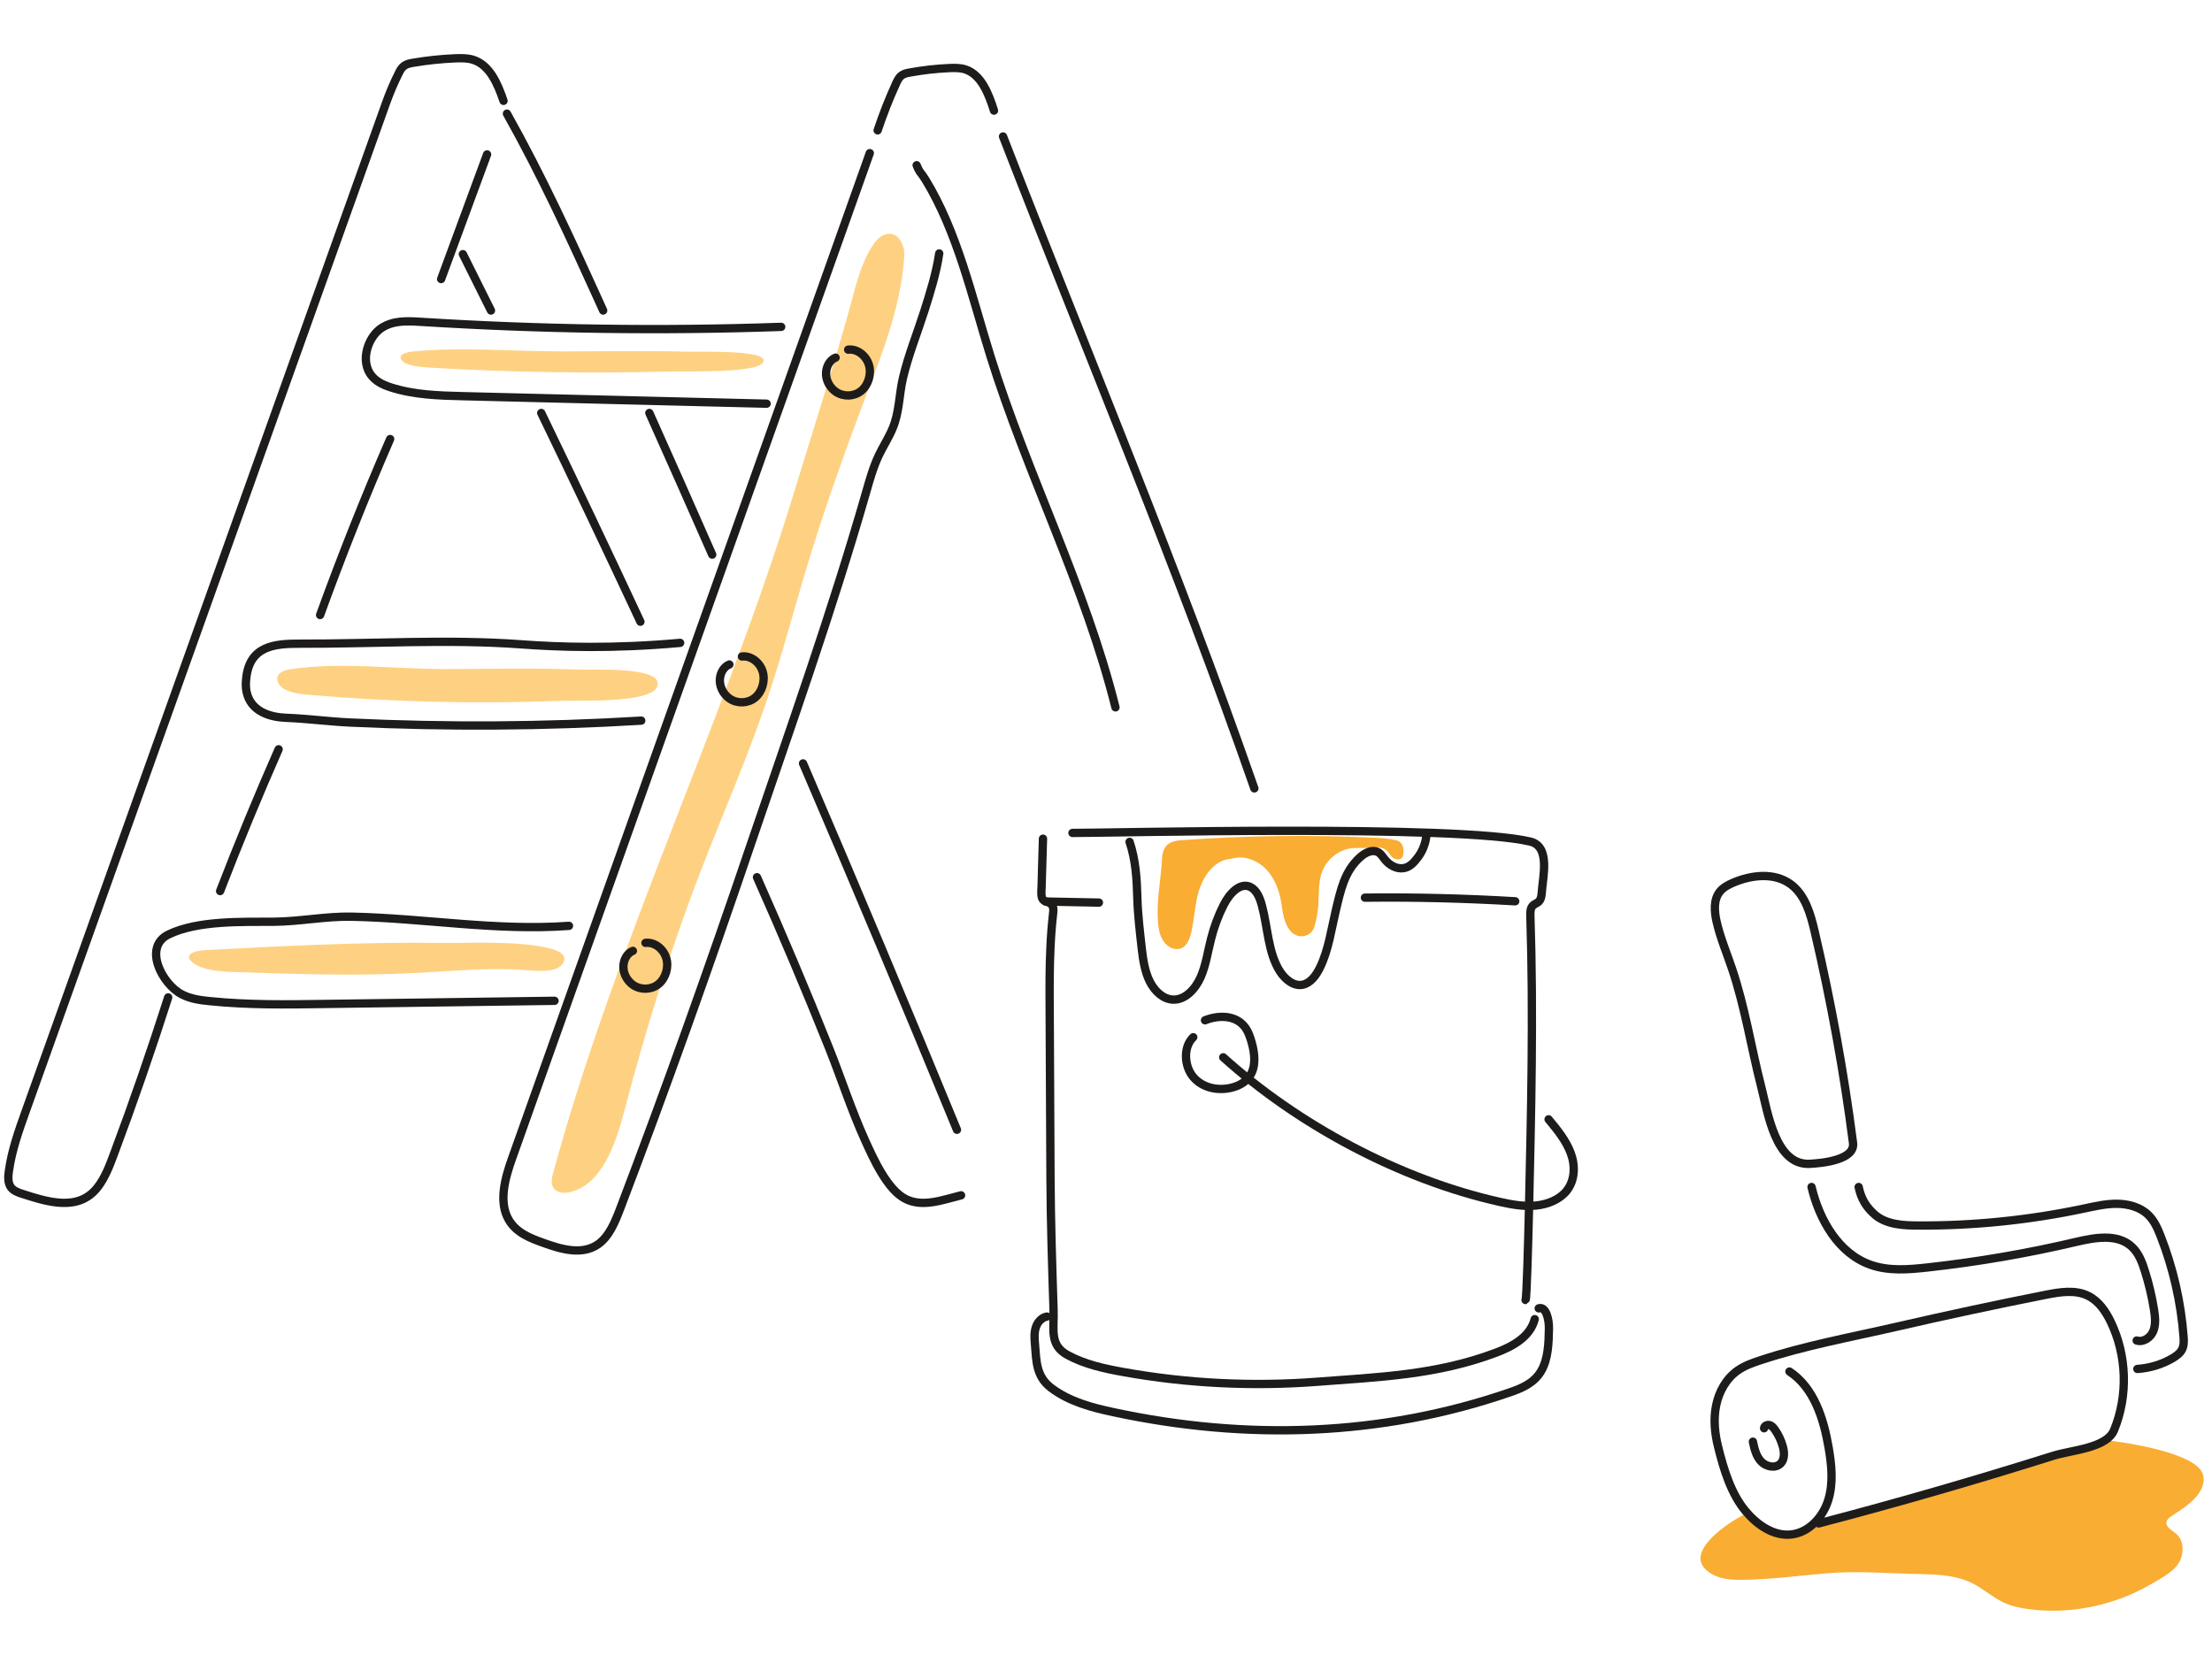
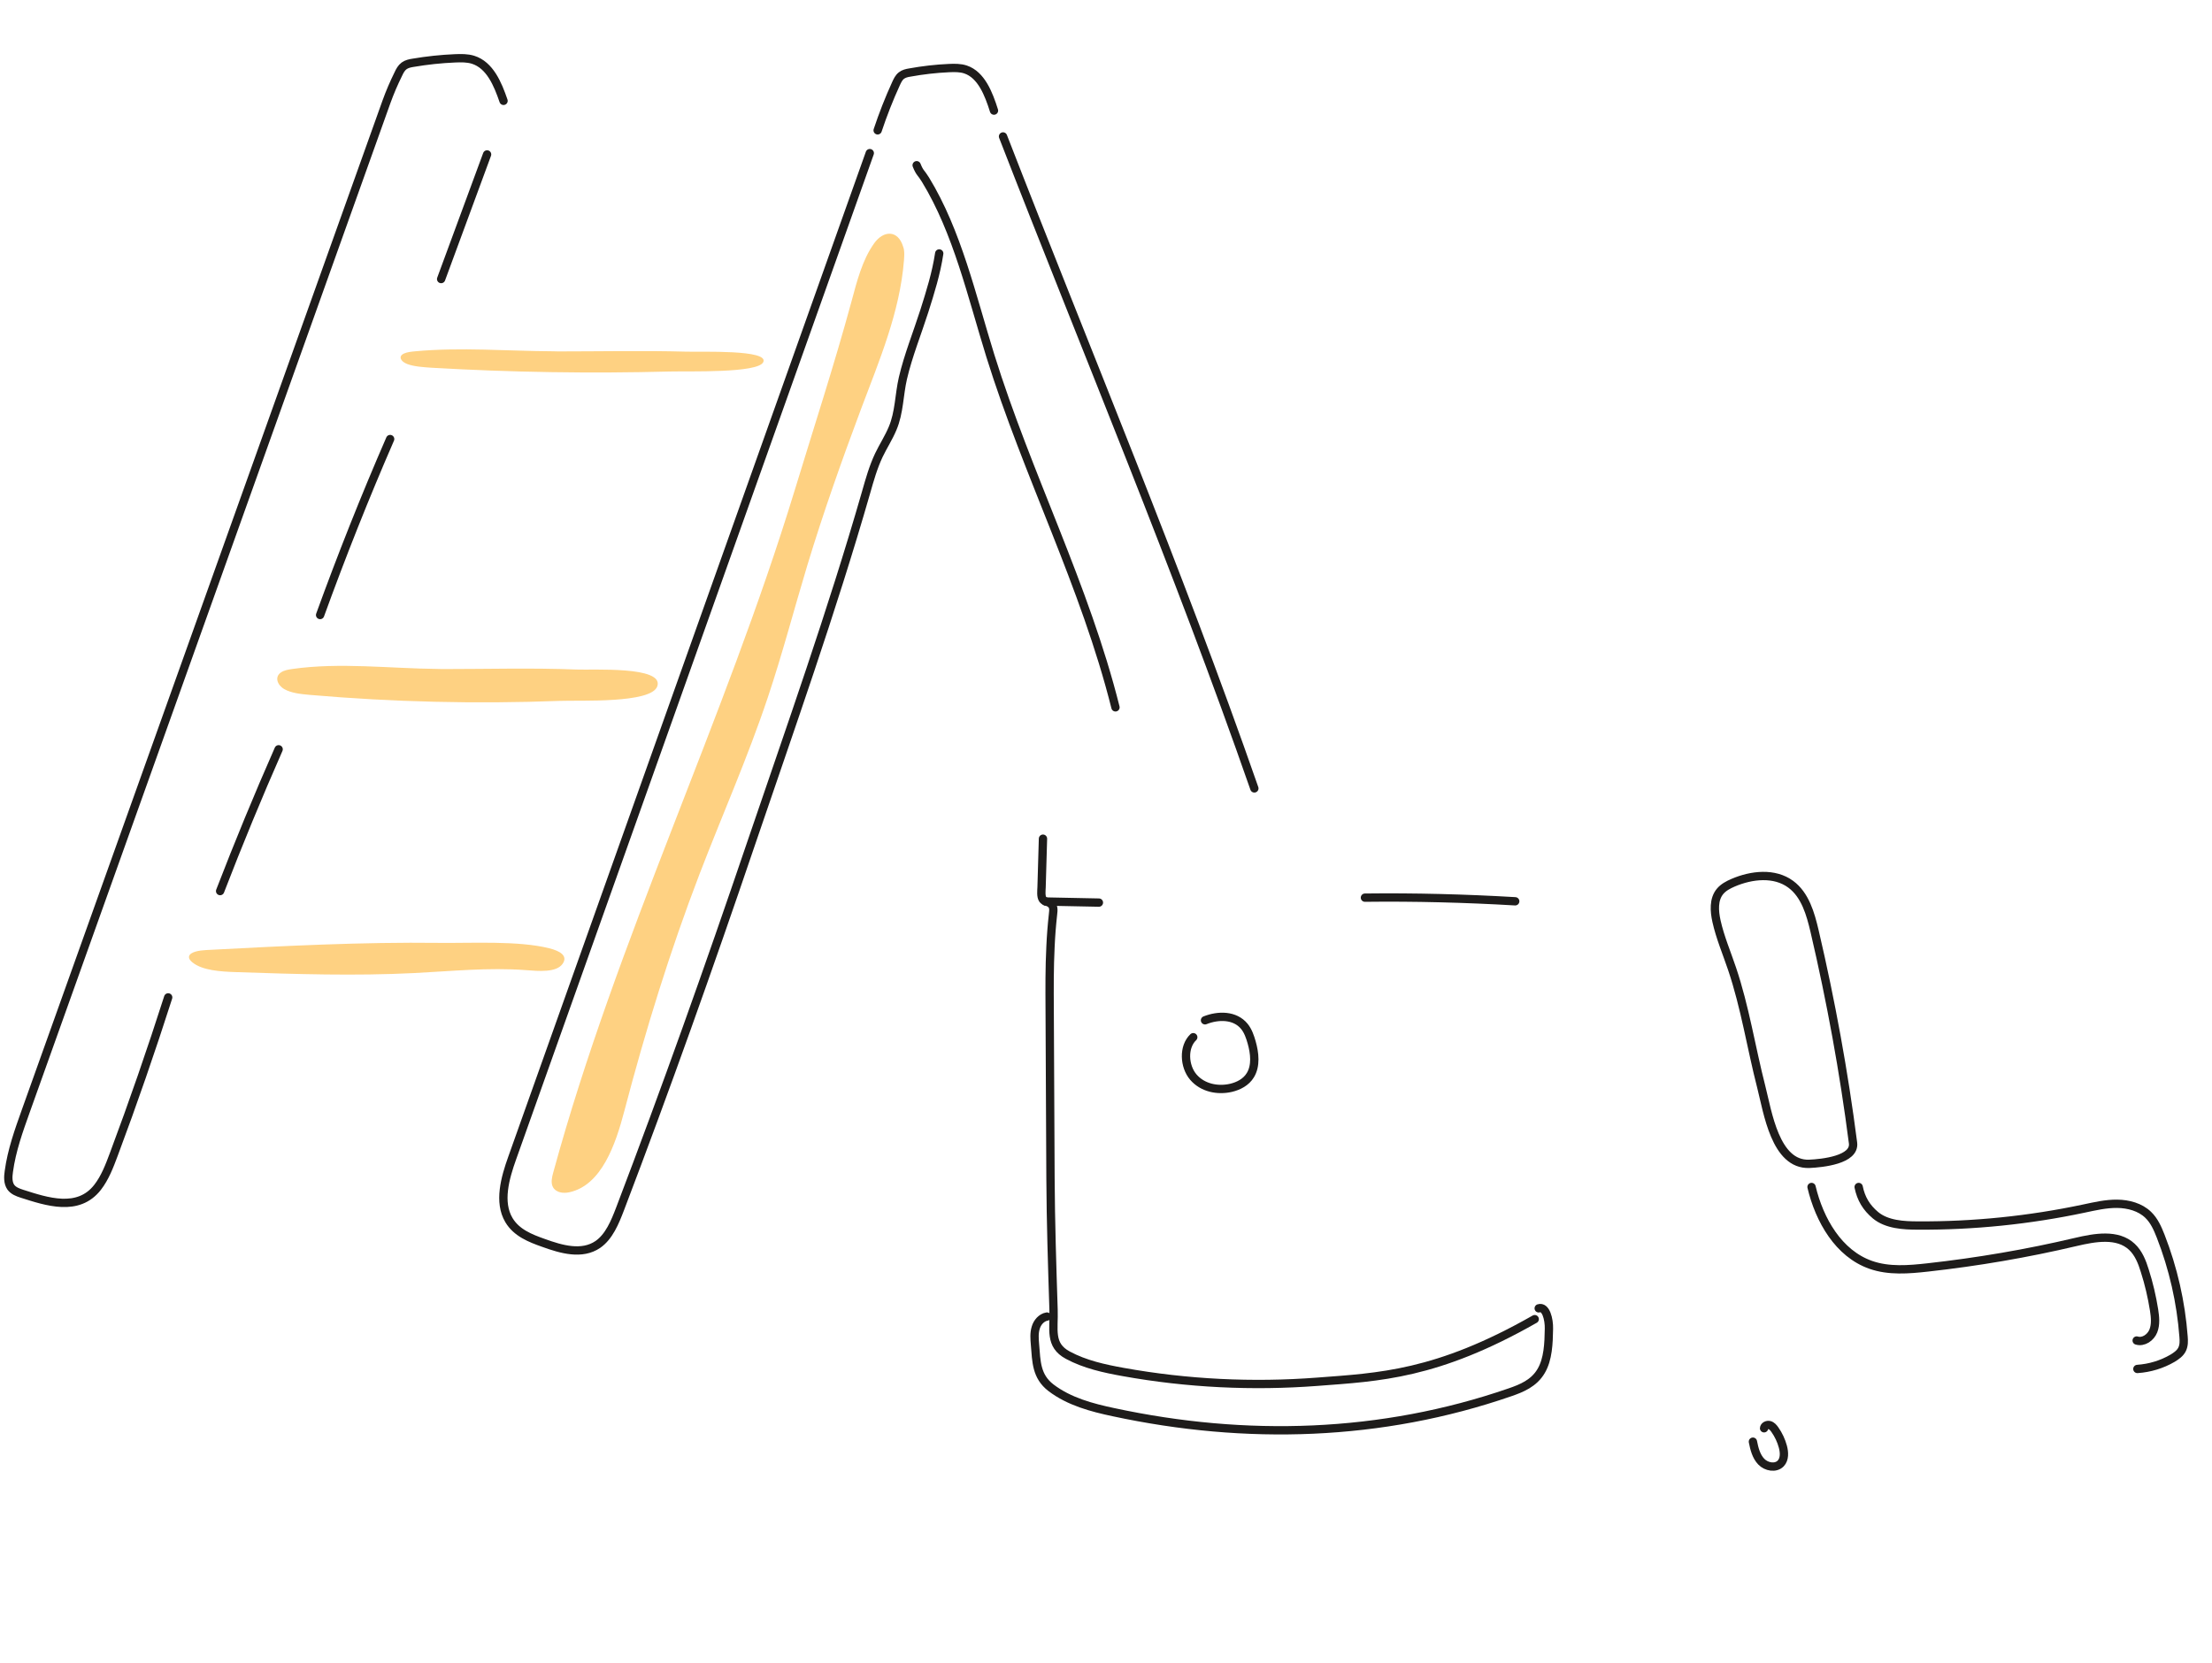
<svg xmlns="http://www.w3.org/2000/svg" width="266" height="200" viewBox="0 0 266 200" fill="none">
-   <path d="M263.116 175.656C264.049 176.136 264.727 176.673 264.939 177.464C265.179 178.383 264.642 179.259 264.487 179.513C263.823 180.601 262.466 181.491 261.082 182.395C260.884 182.523 260.601 182.735 260.531 183.045C260.389 183.681 261.181 184.063 261.689 184.487C262.579 185.236 262.65 186.634 262.17 187.694C261.562 189.022 259.739 189.927 258.51 190.633C257.069 191.467 255.529 192.145 253.932 192.64C250.809 193.629 247.475 193.982 244.211 193.586C243.08 193.445 241.95 193.233 240.918 192.738C239.576 192.117 238.474 191.071 237.146 190.421C234.857 189.305 232.229 189.376 229.756 189.305C226.351 189.206 223.058 188.952 219.625 189.248C216.262 189.531 212.899 189.997 209.508 190.026C208.363 190.04 207.176 189.983 206.159 189.489C205.156 188.994 204.675 188.415 204.534 187.807C204.054 185.716 207.855 183.286 208.561 182.848C209.211 182.438 209.79 182.155 210.144 181.986C210.836 182.735 212.503 184.331 214.623 184.303C215.781 184.289 217.208 183.808 217.435 183.724C218.141 183.483 220.232 182.607 219.54 182.89C219.54 182.89 233.486 179.626 248.563 174.893C250.852 174.172 252.66 173.578 253.593 173.268C254.963 173.451 260.135 174.13 263.116 175.656Z" fill="#F9AD32" />
  <path d="M52.61 80.463C46.845 80.406 40.882 79.657 35.188 80.463 34.693 80.533 34.17 80.618 33.803 80.872 32.998 81.395 33.323 82.384 34.17 82.879 35.018 83.373 36.177 83.486 37.265 83.585 47.212 84.447 57.273 84.688 67.291 84.306 69.707 84.207 78.34 84.645 79.047 82.54 79.852 80.095 71.247 80.618 69.326 80.533 63.956 80.321 58.573 80.477 53.203 80.477 52.991 80.463 52.794 80.463 52.61 80.463ZM24.802 114.275C23.955 114.318 22.895 114.487 22.74 115.01 22.669 115.278 22.867 115.533 23.121 115.745 24.322 116.734 26.526 116.875 28.476 116.932 35.569 117.172 42.691 117.398 49.77 117.045 54.263 116.819 58.771 116.352 63.236 116.691 64.748 116.804 66.895 117.016 67.658 115.928 68.337 114.953 67.305 114.374 66.047 114.063 62.331 113.131 56.807 113.456 52.864 113.413 43.496 113.3 34.142 113.781 24.802 114.275ZM66.556 42.255C61.059 42.227 55.365 41.747 49.939 42.255 49.459 42.298 48.964 42.354 48.611 42.51 47.848 42.835 48.159 43.471 48.964 43.782 49.77 44.092 50.872 44.163 51.917 44.234 61.413 44.785 71.007 44.94 80.573 44.686 82.876 44.629 91.114 44.898 91.778 43.569 92.555 42.029 84.331 42.354 82.509 42.298 77.379 42.157 72.25 42.27 67.121 42.27 66.923 42.255 66.74 42.255 66.556 42.255ZM108.72 30.188C108.762 30.556 108.734 30.937 108.706 31.305 108.211 37.578 105.724 43.386 103.534 49.221 101.217 55.41 99.013 61.642 97.091 67.972 95.494 73.256 94.095 78.626 92.343 83.854 89.927 91.102 86.833 98.068 84.106 105.175 80.559 114.431 77.62 123.94 75.091 133.591 74.017 137.702 72.335 142.563 68.464 143.411 67.743 143.566 66.853 143.467 66.486 142.775 66.217 142.252 66.373 141.602 66.528 141.037 74.215 112.89 87.073 86.807 95.565 58.971 97.854 51.44 100.313 43.923 102.39 36.278 103.04 33.876 103.675 31.291 105.117 29.27 106.219 27.716 107.985 27.603 108.607 29.68 108.677 29.835 108.706 30.005 108.72 30.188Z" fill="#FED182" />
-   <path d="M141.261 114.134C141.345 114.148 141.43 114.162 141.529 114.162C142.716 114.162 143.112 112.848 143.309 111.902C143.578 110.602 143.677 109.288 143.945 107.988C144.298 106.306 145.217 104.427 146.814 103.622C147.195 103.424 147.591 103.353 148.015 103.297C148.481 103.226 148.877 103.099 149.357 103.141C150.431 103.226 151.448 103.749 152.197 104.498C153.172 105.487 153.737 106.829 154.006 108.2C154.147 108.892 154.203 109.584 154.373 110.263C154.543 110.941 154.811 111.619 155.306 112.114C156.153 112.975 157.679 112.693 158.047 111.506C158.287 110.715 158.442 109.909 158.513 109.09C158.626 107.649 158.485 106.151 159.008 104.794C159.432 103.706 160.308 102.83 161.353 102.35C162.625 101.756 163.798 102.124 165.126 101.94C165.705 101.869 166.412 101.94 166.836 102.378C167.033 102.576 167.161 102.858 167.358 103.056C167.528 103.226 167.754 103.339 167.994 103.367C168.206 103.395 168.446 103.353 168.588 103.183C168.672 103.085 168.715 102.957 168.743 102.816C168.87 102.138 168.687 101.276 167.98 101.092C167.104 100.866 166.186 100.81 165.295 100.767C157.623 100.4 149.922 100.499 142.25 101.05C141.586 101.092 140.851 101.177 140.356 101.629C139.904 102.053 139.763 102.703 139.735 103.325C139.607 105.868 139.042 108.341 139.254 110.912C139.311 111.633 139.424 112.382 139.791 113.004C140.088 113.583 140.639 114.035 141.261 114.134Z" fill="#F9AD32" />
  <path d="M110.231 19.874C110.613 20.835 110.754 20.736 111.291 21.612 115.12 27.886 116.844 35.558 119.091 42.793 123.556 57.134 130.48 70.473 134.139 85.083M120.617 16.412C130.734 42.481 141.614 68.367 150.84 94.832M104.594 18.418C90.266 58.702 75.938 98.986 61.596 139.285 60.734 141.701 59.915 144.597 61.201 146.759 62.105 148.285 63.787 148.949 65.355 149.5 67.503 150.278 69.975 150.998 71.897 149.684 73.24 148.752 73.946 147.028 74.568 145.403 80.064 130.976 85.25 116.394 90.224 101.742 95.013 87.668 100.016 73.609 104.141 59.253 104.579 57.713 105.017 56.159 105.696 54.732 106.219 53.644 106.868 52.655 107.335 51.538 108.154 49.617 108.112 47.497 108.578 45.491 109.214 42.764 110.302 40.079 111.15 37.423 111.87 35.148 112.591 32.859 112.944 30.485M20.224 119.97C18.19 126.328 16.014 132.63 13.682 138.861 13.159 140.26 12.623 141.673 11.732 142.818 9.401 145.813 5.628 144.542 2.619 143.581 2.138 143.425 1.615 143.228 1.305 142.804.937 142.281.965 141.546 1.064 140.896 1.403 138.381 2.265 135.979 3.113 133.605 17.568 93.165 32.009 52.712 46.464 12.272 46.887 11.099 47.354 10.011 47.905 8.895 48.074 8.528 48.272 8.16 48.597 7.92 48.908 7.694 49.304 7.609 49.671 7.553 51.338 7.27 53.034 7.087 54.73 7.016 55.45 6.988 56.185 6.974 56.877 7.185 58.912 7.821 59.859 10.11 60.551 12.131M58.573 18.574C56.736 23.576 54.885 28.564 53.048 33.566M46.916 52.81C43.892 59.762 41.094 66.813 38.494 73.977M33.506 90.127C31.034 95.737 28.688 101.431 26.47 107.182" stroke="#1E1C1B" stroke-miterlimit="10" stroke-linecap="round" stroke-linejoin="round" />
-   <path d="M68.421 111.365C59.647 112.001 51.056 110.446 42.309 110.263 39.215 110.192 36.106 110.842 32.97 110.87 29.183 110.899 23.814 110.687 20.281 112.396 17.158 113.908 19.49 118.373 21.864 119.603 22.909 120.154 24.082 120.309 25.241 120.422 29.805 120.888 34.397 120.832 38.975 120.761 48.216 120.634 57.443 120.507 66.683 120.38M77.111 86.68C65.44 87.386 53.74 87.457 42.055 86.906 39.483 86.779 36.954 86.44 34.411 86.341 32.503 86.27 30.115 85.606 29.635 83.147 29.536 82.639 29.55 82.116 29.607 81.607 30.002 77.693 32.998 77.425 35.965 77.425 44.909 77.453 53.868 76.846 62.784 77.51 67.164 77.835 73.678 78.061 81.788 77.326M93.94 39.316C79.485 39.825 65.002 39.613 50.561 38.709 48.964 38.61 47.283 38.525 45.87 39.457 44.457 40.39 43.496 42.75 44.273 44.516 44.796 45.703 45.898 46.24 46.944 46.579 49.77 47.497 52.723 47.582 55.634 47.653 65.115 47.893 74.61 48.119 84.091 48.359 86.79 48.43 89.489 48.501 92.188 48.557M59.039 37.352C57.923 35.091 56.792 32.831 55.662 30.57M77.012 74.782C73.098 66.389 69.113 58.01 65.086 49.673M115.573 143.778C113.34 144.329 110.924 145.276 108.847 144.188 106.699 143.072 105.046 139.426 104.015 137.137 102.39 133.548 101.146 129.677 99.677 126.003 96.921 119.108 94.039 112.283 91.029 105.515M96.568 91.823C102.856 106.447 109.016 121.142 115.078 135.894M78.086 49.673C80.629 55.339 83.144 61.02 85.645 66.714M60.961 13.671C65.143 21.117 68.732 28.945 72.279 36.787 72.364 36.971 72.448 37.155 72.533 37.352M87.708 79.926C86.974 80.208 86.521 81.099 86.564 81.96 86.606 82.822 87.101 83.6 87.765 84.052 88.683 84.659 89.927 84.617 90.789 83.924 91.65 83.218 92.06 81.876 91.707 80.759 91.354 79.643 90.28 78.838 89.22 78.965M100.482 43.019C99.747 43.301 99.295 44.191 99.337 45.053 99.38 45.915 99.874 46.692 100.538 47.144 101.457 47.752 102.7 47.71 103.562 47.017 104.424 46.311 104.834 44.968 104.48 43.852 104.127 42.736 103.053 41.931 101.994 42.058M76.108 114.374C75.374 114.657 74.921 115.547 74.964 116.409 75.006 117.271 75.501 118.048 76.165 118.5 77.083 119.107 78.327 119.065 79.189 118.373 80.05 117.666 80.46 116.324 80.107 115.208 79.754 114.091 78.68 113.286 77.62 113.413M128.968 100.188C132.981 100.216 175.3 99.128 184.032 101.233 186.462 101.827 185.53 105.458 185.402 107.352 185.374 107.761 185.318 108.199 185.007 108.482 184.823 108.637 184.569 108.722 184.385 108.878 184.018 109.189 184.018 109.725 184.032 110.192 184.413 122.004 184.131 133.817 183.862 145.629 183.777 149.091 183.594 156.326 183.452 156.368" stroke="#1E1C1B" stroke-miterlimit="10" stroke-linecap="round" stroke-linejoin="round" />
  <path d="M164.137 107.973C170.156 107.903 176.189 108.058 182.209 108.411M125.746 108.439C127.88 108.482 130.013 108.524 132.147 108.567" stroke="#1E1C1B" stroke-miterlimit="10" stroke-linecap="round" stroke-linejoin="round" />
-   <path d="M184.555 158.671C184.003 160.833 181.842 161.978 179.878 162.713C172.756 165.397 165.804 165.637 158.4 166.203C150.615 166.796 142.773 166.415 135.072 165.03C132.783 164.62 130.465 164.111 128.417 163.009C126.142 161.794 126.778 159.887 126.693 157.527C126.523 152.271 126.354 147.014 126.325 141.758C126.297 134.976 126.255 128.207 126.227 121.425C126.212 118.91 126.198 116.381 126.325 113.866C126.382 112.58 126.481 111.308 126.622 110.037C126.693 109.415 126.763 108.949 126.212 108.609C125.916 108.426 125.619 108.482 125.393 108.171C125.153 107.832 125.237 107.112 125.252 106.73C125.308 104.78 125.365 102.83 125.421 100.88" stroke="#1E1C1B" stroke-miterlimit="10" stroke-linecap="round" stroke-linejoin="round" />
+   <path d="M184.555 158.671C172.756 165.397 165.804 165.637 158.4 166.203C150.615 166.796 142.773 166.415 135.072 165.03C132.783 164.62 130.465 164.111 128.417 163.009C126.142 161.794 126.778 159.887 126.693 157.527C126.523 152.271 126.354 147.014 126.325 141.758C126.297 134.976 126.255 128.207 126.227 121.425C126.212 118.91 126.198 116.381 126.325 113.866C126.382 112.58 126.481 111.308 126.622 110.037C126.693 109.415 126.763 108.949 126.212 108.609C125.916 108.426 125.619 108.482 125.393 108.171C125.153 107.832 125.237 107.112 125.252 106.73C125.308 104.78 125.365 102.83 125.421 100.88" stroke="#1E1C1B" stroke-miterlimit="10" stroke-linecap="round" stroke-linejoin="round" />
  <path d="M125.901 158.36C125.237 158.473 124.728 159.067 124.545 159.717 124.347 160.367 124.404 161.059 124.46 161.723 124.63 163.772 124.601 165.552 126.382 166.923 128.572 168.59 131.299 169.311 133.899 169.862 149.809 173.282 166.115 172.815 181.573 167.474 182.972 166.994 184.469 166.386 185.331 164.903 186.165 163.49 186.236 161.596 186.264 159.83 186.292 158.685 185.897 157.089 185.035 157.371M143.493 124.759C142.264 125.932 142.391 128.263 143.507 129.563 144.623 130.863 146.432 131.217 148.029 130.849 148.933 130.637 149.851 130.171 150.36 129.323 151.052 128.193 150.883 126.681 150.515 125.381 150.318 124.689 150.077 123.996 149.639 123.459 148.509 122.075 146.503 122.089 144.906 122.725" stroke="#1E1C1B" stroke-miterlimit="10" stroke-linecap="round" stroke-linejoin="round" />
-   <path d="M147.096 127.176C155.998 135.216 168.263 141.871 180.428 144.584 181.827 144.895 183.269 145.149 184.696 145.008 186.123 144.866 187.564 144.287 188.412 143.213 189.415 141.941 189.443 140.161 188.878 138.677 188.313 137.18 187.267 135.894 186.222 134.636M135.835 101.262C136.57 103.438 136.711 105.741 136.768 108.002 136.824 110.008 137.078 112.113 137.304 114.134 137.46 115.49 137.672 116.875 138.265 118.062 138.859 119.249 139.904 120.21 141.091 120.238 142.504 120.28 143.719 119.009 144.369 117.567 145.019 116.112 145.231 114.473 145.641 112.905 145.994 111.492 146.503 110.121 147.153 108.849 147.831 107.507 149.089 106.108 150.332 106.673 151.095 107.027 151.505 107.987 151.745 108.906 152.466 111.576 152.48 114.586 153.907 116.833 154.557 117.836 155.603 118.67 156.662 118.444 157.595 118.246 158.273 117.327 158.739 116.366 159.757 114.275 160.082 111.845 160.633 109.528 161.212 107.111 161.664 104.794 163.572 103.099 164.179 102.547 165.07 102.109 165.762 102.533 166.073 102.717 166.271 103.056 166.497 103.339 167.048 104.045 167.91 104.554 168.772 104.427 169.577 104.314 170.1 103.65 170.524 103.099 171.244 102.138 171.456 101.12 171.527 100.541M218.706 183.243C228.159 180.77 237.541 178.057 246.867 175.118 249.142 174.398 253.324 174.214 254.228 172.01 255.924 167.87 255.768 163.009 253.819 158.982 253.211 157.725 252.377 156.495 251.12 155.874 249.565 155.096 247.7 155.407 245.991 155.746 239.985 156.933 234.009 158.219 228.046 159.59 222.577 160.847 217.024 161.851 211.698 163.617 210.751 163.928 209.79 164.267 208.97 164.846 207.586 165.807 206.71 167.389 206.371 169.043 206.031 170.696 206.201 172.42 206.611 174.045 207.275 176.729 208.165 179.697 209.945 181.802 211.316 183.427 213.294 184.812 215.414 184.571 217.533 184.331 219.215 182.494 219.85 180.445 220.486 178.397 220.26 176.206 219.893 174.087 219.299 170.625 218.127 166.909 215.188 164.973" stroke="#1E1C1B" stroke-miterlimit="10" stroke-linecap="round" stroke-linejoin="round" />
  <path d="M210.793 173.409C210.963 174.271 211.189 175.175 211.797 175.811 212.404 176.447 213.535 176.659 214.142 176.023 214.623 175.514 214.58 174.695 214.397 174.016 214.199 173.282 213.874 172.589 213.436 171.967 213.266 171.727 213.068 171.487 212.786 171.416 212.503 171.346 212.15 171.515 212.136 171.798M217.844 142.775C218.791 146.76 221.094 150.787 224.966 152.143 227.142 152.906 229.515 152.709 231.805 152.454 237.796 151.79 243.758 150.773 249.622 149.388 251.911 148.851 254.638 148.357 256.362 149.967 257.168 150.716 257.591 151.79 257.916 152.85 258.411 154.39 258.778 155.973 259.033 157.569 259.16 158.403 259.259 159.293 258.948 160.084 258.637 160.876 257.761 161.497 256.942 161.243" stroke="#1E1C1B" stroke-miterlimit="10" stroke-linecap="round" stroke-linejoin="round" />
  <path d="M223.51 142.775C223.793 144.174 224.429 145.248 225.545 146.181 226.901 147.297 228.922 147.41 230.618 147.41 237.329 147.452 244.041 146.76 250.583 145.375 251.911 145.093 253.239 144.782 254.596 144.796 255.952 144.81 257.365 145.192 258.326 146.124 259.047 146.817 259.457 147.749 259.824 148.682 261.336 152.553 262.268 156.651 262.579 160.777 262.622 161.285 262.636 161.822 262.41 162.289 262.184 162.769 261.717 163.094 261.251 163.377 259.965 164.126 258.51 164.564 257.026 164.663M222.832 137.476C221.73 128.913 220.176 120.421 218.212 112.014 217.717 109.909 217.081 107.648 215.343 106.362 213.394 104.921 210.638 105.218 208.406 106.179 207.826 106.433 207.247 106.73 206.837 107.224 206.046 108.185 206.145 109.584 206.413 110.799 206.851 112.763 207.643 114.614 208.279 116.507 209.847 121.142 210.582 126.003 211.797 130.736 212.574 133.76 213.478 140.147 217.576 139.991 219.116 139.921 223.101 139.525 222.832 137.476ZM105.541 15.678C106.176 13.77 106.911 11.891 107.745 10.068 107.914 9.701 108.084 9.333 108.395 9.093 108.677 8.867 109.045 8.782 109.398 8.726 110.952 8.443 112.535 8.259 114.117 8.189 114.781 8.16 115.474 8.146 116.11 8.358 118.003 8.994 118.893 11.283 119.529 13.304" stroke="#1E1C1B" stroke-miterlimit="10" stroke-linecap="round" stroke-linejoin="round" />
</svg>